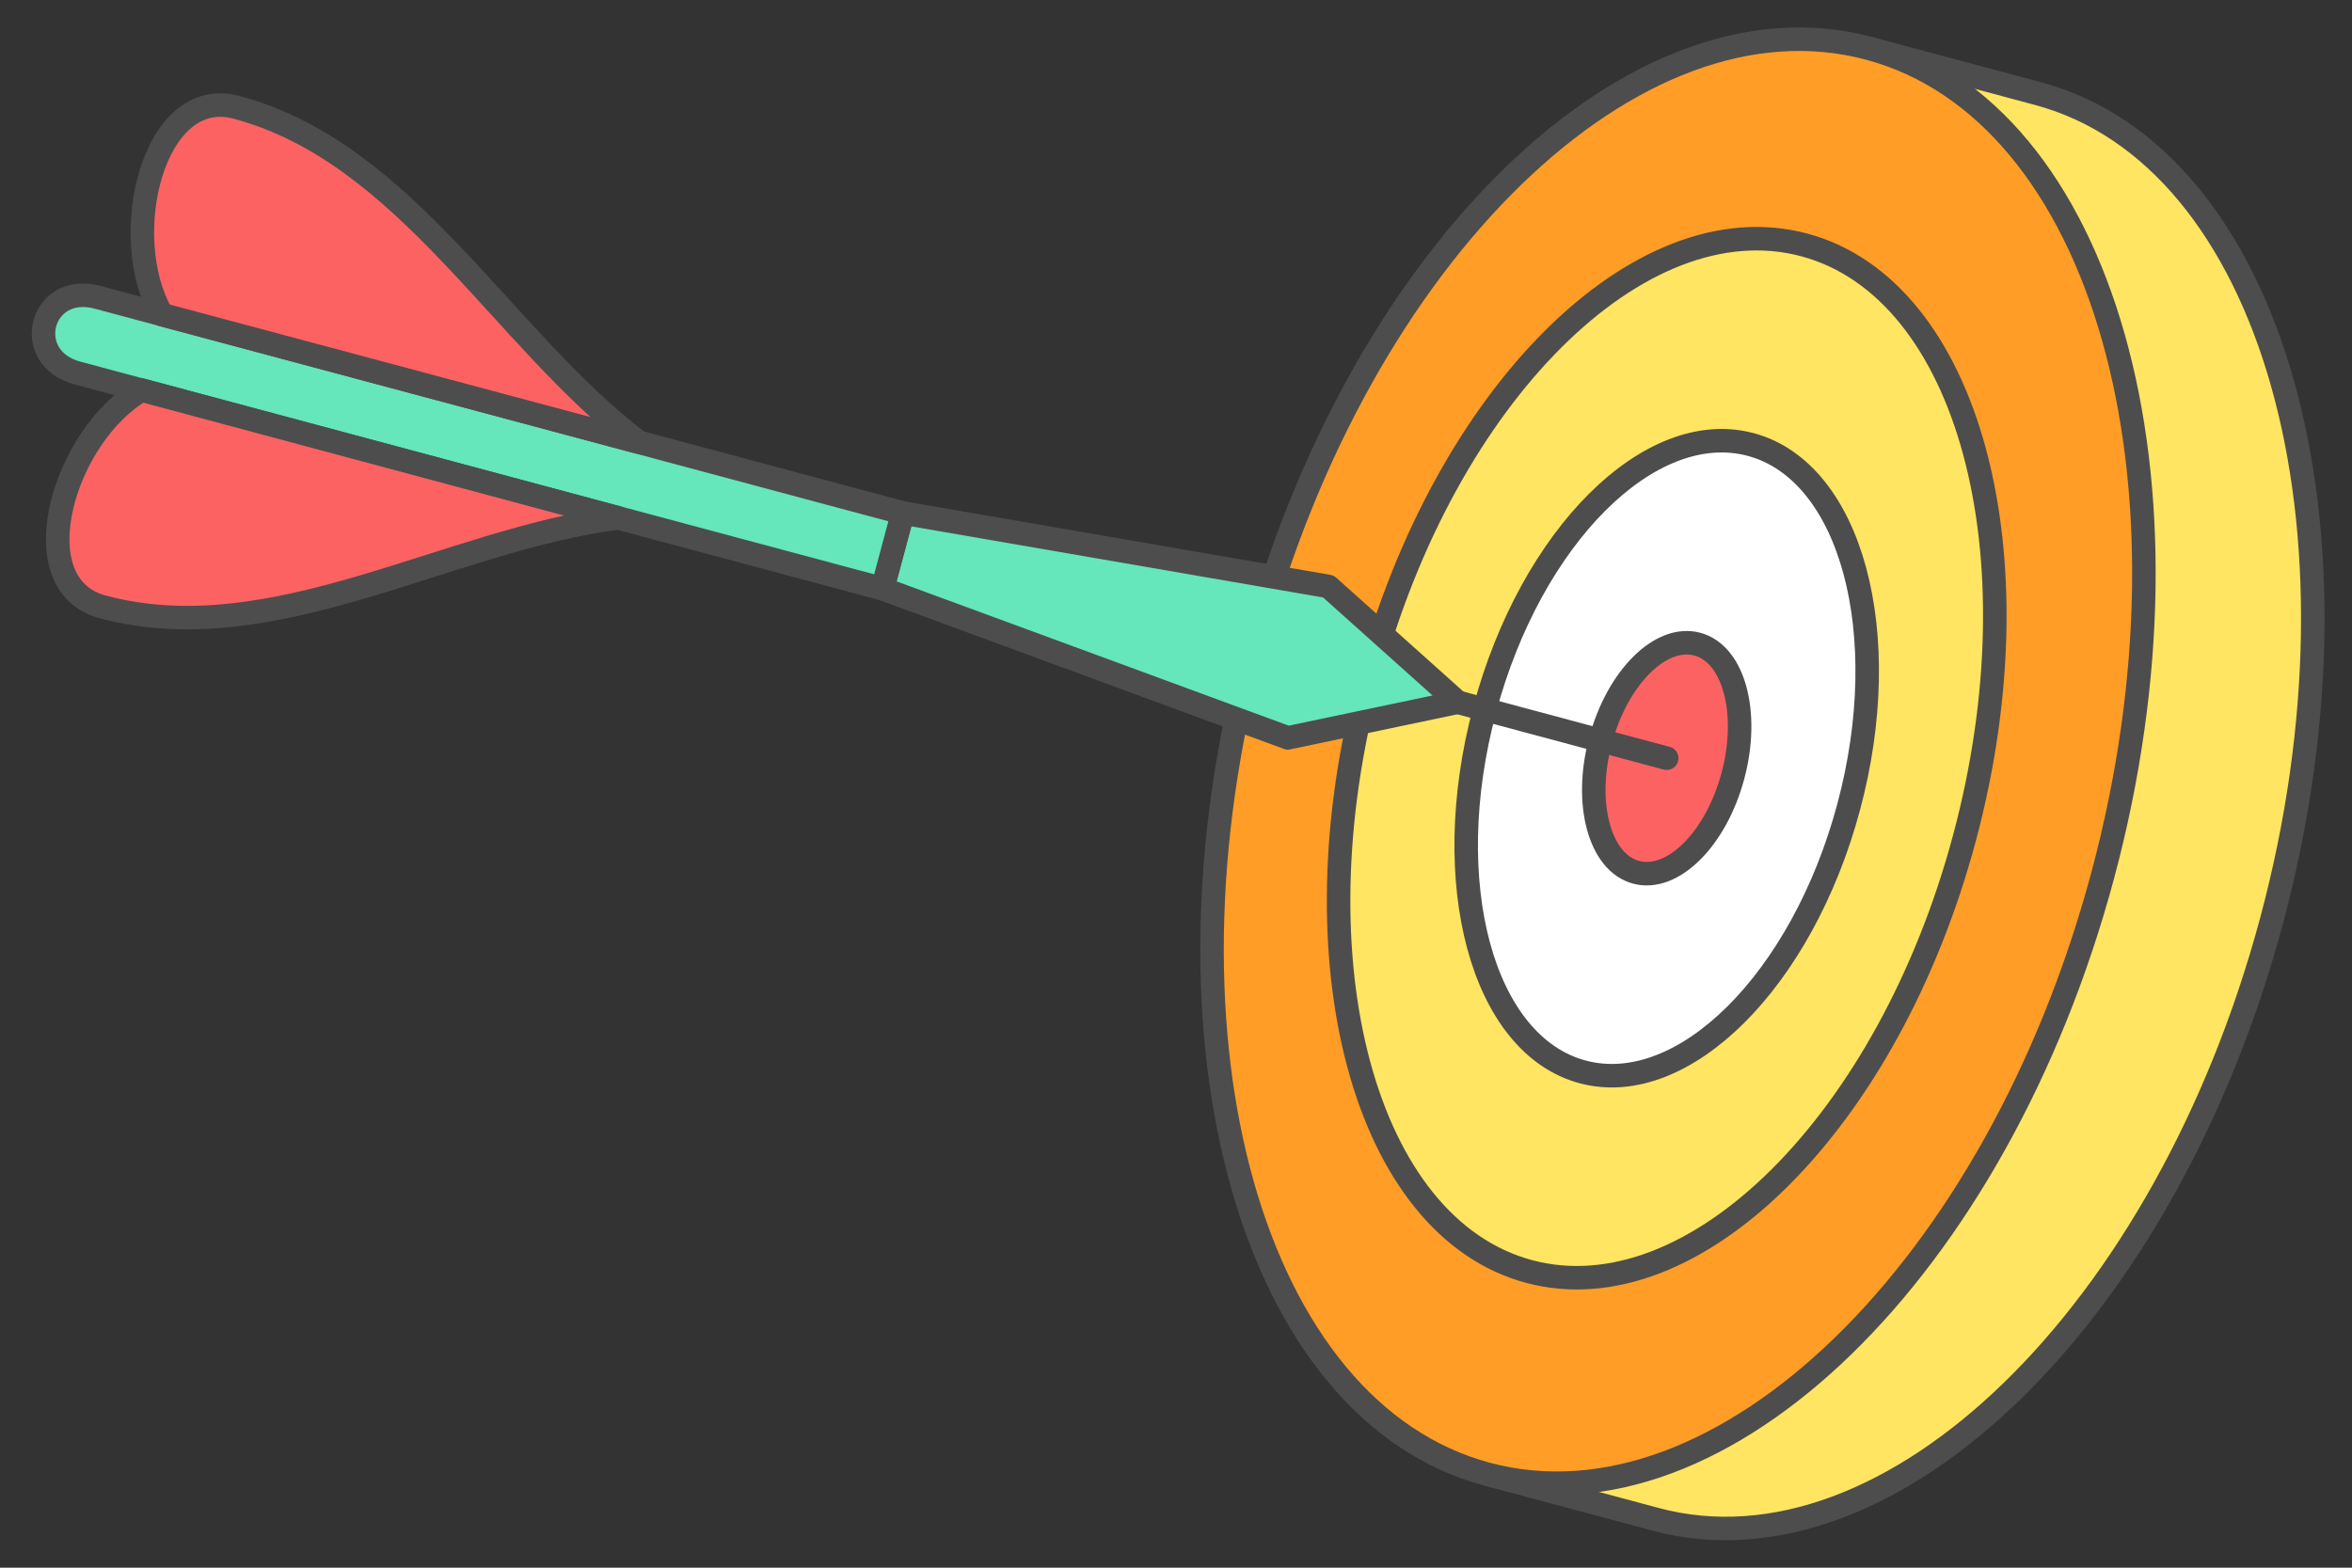
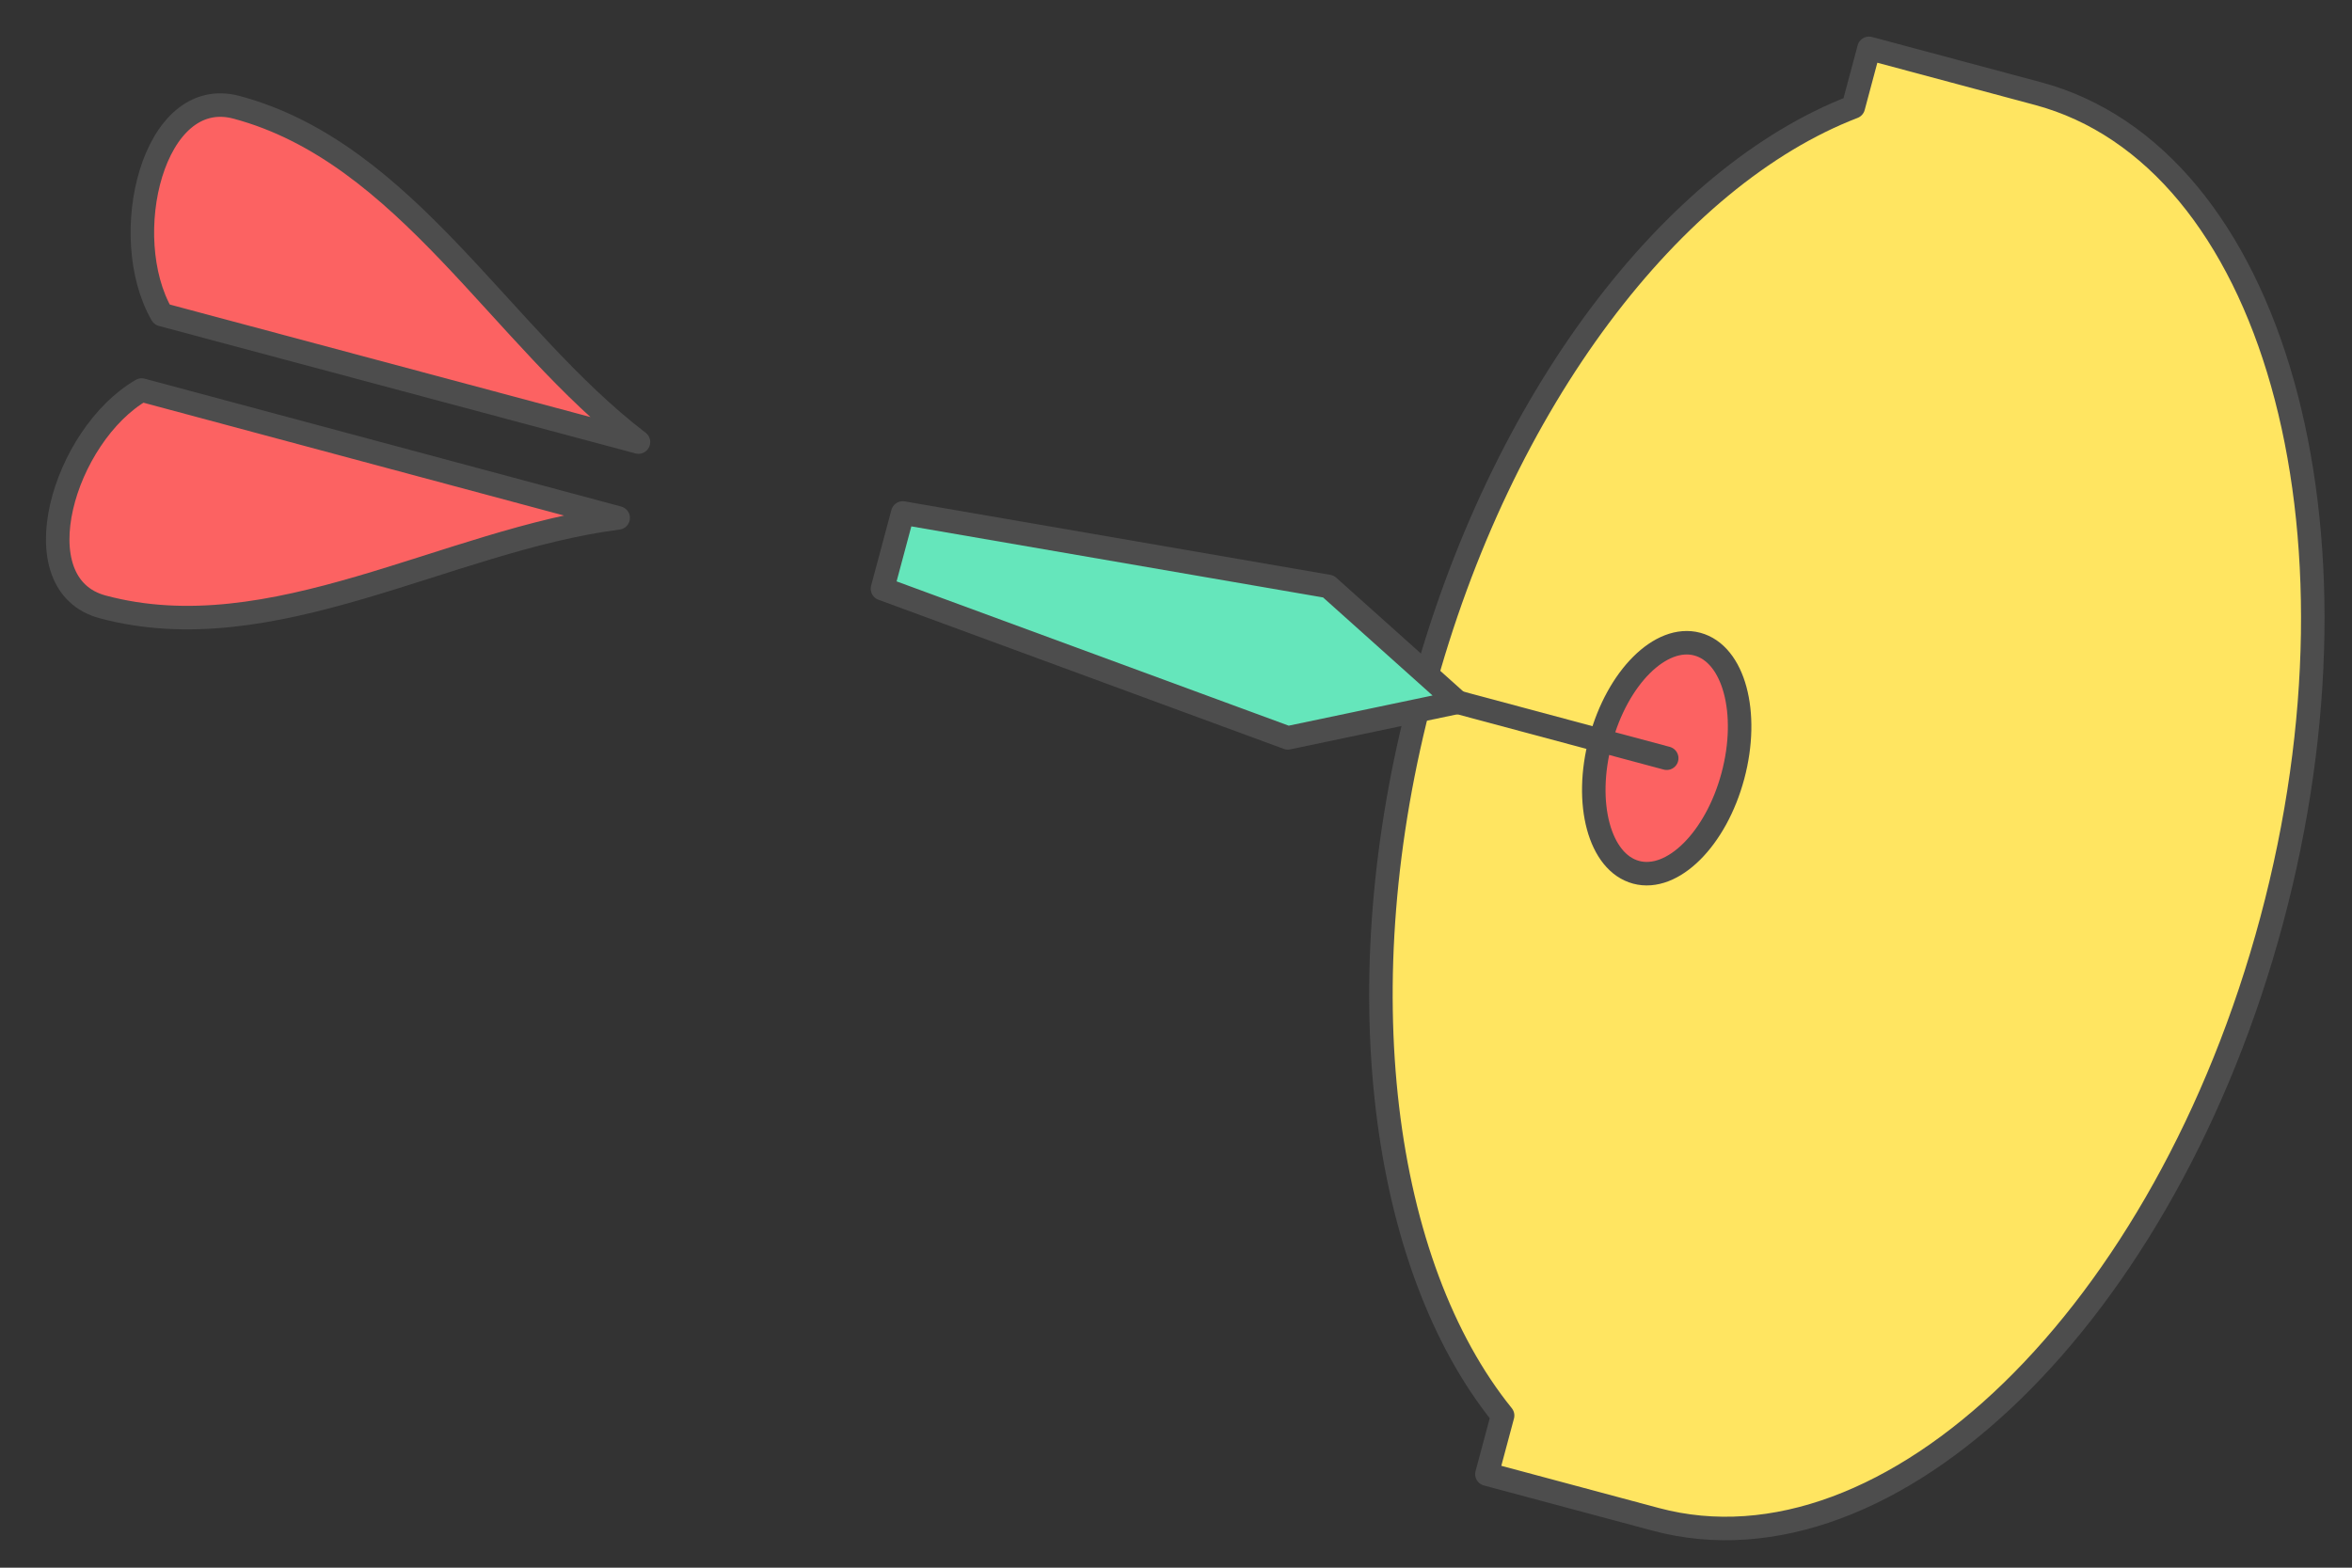
<svg xmlns="http://www.w3.org/2000/svg" xml:space="preserve" width="300px" height="200px" version="1.1" style="shape-rendering:geometricPrecision; text-rendering:geometricPrecision; image-rendering:optimizeQuality; fill-rule:evenodd; clip-rule:evenodd" viewBox="0 0 8545 5696.6">
  <rect x="0" y="0" width="8545" height="5696.6" fill="#333333" stroke="none" />
  <defs>
    <style type="text/css">
   
    .str1 {stroke:#4D4D4D;stroke-width:85.4;stroke-linecap:round;stroke-linejoin:round;stroke-miterlimit:2.613}
    .str0 {stroke:#4D4D4D;stroke-width:85.4;stroke-linecap:round;stroke-linejoin:round;stroke-miterlimit:2.613}
    .fil0 {fill:none}
    .fil5 {fill:#65E6BB}
    .fil4 {fill:#FC6262}
    .fil2 {fill:#FF9D26}
    .fil1 {fill:#FFE561}
    .fil3 {fill:white}
   
  </style>
  </defs>
  <g id="Layer_x0020_1">
    <g id="_2741517821856">
-       <polygon class="fil0" points="0,0 8545,0 8545,5696.6 0,5696.6 " />
      <g>
        <path class="fil1 str0" d="M7403.9 340c852.4,228.4 1232.7,1573.4 849.3,3004.1 -383.3,1430.7 -1385.1,2405.3 -2237.6,2176.9l-613.5 -164.4 57 -212.9c-440.4,-544.9 -578.1,-1562 -292.8,-2626.8 285.3,-1064.7 913.1,-1876.7 1567,-2128.3l57 -213 613.6 164.4z" />
-         <path class="fil2 str0" d="M6790.3 175.6c852.5,228.4 1232.7,1573.4 849.4,3004.1 -383.4,1430.7 -1385.2,2405.3 -2237.6,2176.9 -852.4,-228.4 -1232.7,-1573.4 -849.4,-3004 383.4,-1430.7 1385.2,-2405.4 2237.6,-2177z" />
+         <path class="fil2 str0" d="M6790.3 175.6z" />
        <g>
-           <path class="fil1 str0" d="M6555.1 890c597.5,160.1 858.1,1124.9 582,2155 -276,1030.2 -984.1,1735.4 -1581.6,1575.4 -597.5,-160.1 -858.1,-1125 -582.1,-2155.1 276.1,-1030.1 984.2,-1735.4 1581.7,-1575.3z" />
-           <path class="fil3 str0" d="M6360.7 1615.3c365.2,97.8 524.4,687.5 355.7,1317 -168.6,629.6 -601.4,1060.6 -966.5,962.7 -365.2,-97.8 -524.5,-687.5 -355.8,-1317 168.7,-629.5 601.5,-1060.6 966.6,-962.7z" />
          <path class="fil4 str0" d="M6166.4 2340.6c132.8,35.6 190.7,250 129.3,479 -61.3,228.9 -218.7,385.7 -351.5,350.1 -132.8,-35.6 -190.7,-250 -129.4,-479 61.4,-228.9 218.8,-385.7 351.6,-350.1z" />
        </g>
      </g>
      <line class="fil0 str1" x1="6055.3" y1="2755.2" x2="4846.5" y2="2431.3" />
      <g>
        <polygon class="fil5 str1" points="3279.8,1864 3206.1,2139.2 4678.8,2681.2 5295.9,2551.7 4826.2,2131 " />
-         <path class="fil5 str1" d="M3279.8 1864l-2925 -783.7c-208.4,-55.8 -279.5,220 -73.7,275.1l2925 783.8 73.7 -275.2z" />
        <path class="fil4 str1" d="M588.1 1143.1c430.7,115.1 1300.9,348.1 1731.5,463.2 -499.9,-381.7 -844.3,-1051.4 -1460.1,-1216.4 -304.1,-81.5 -434.7,470.4 -271.4,753.2z" />
        <path class="fil4 str1" d="M514.6 1417.3c430.5,115.6 1300.6,349 1731.2,464.6 -623.8,80.7 -1256.9,488.4 -1872.7,323.4 -304.1,-81.5 -141.3,-624.7 141.5,-788z" />
      </g>
    </g>
  </g>
</svg>